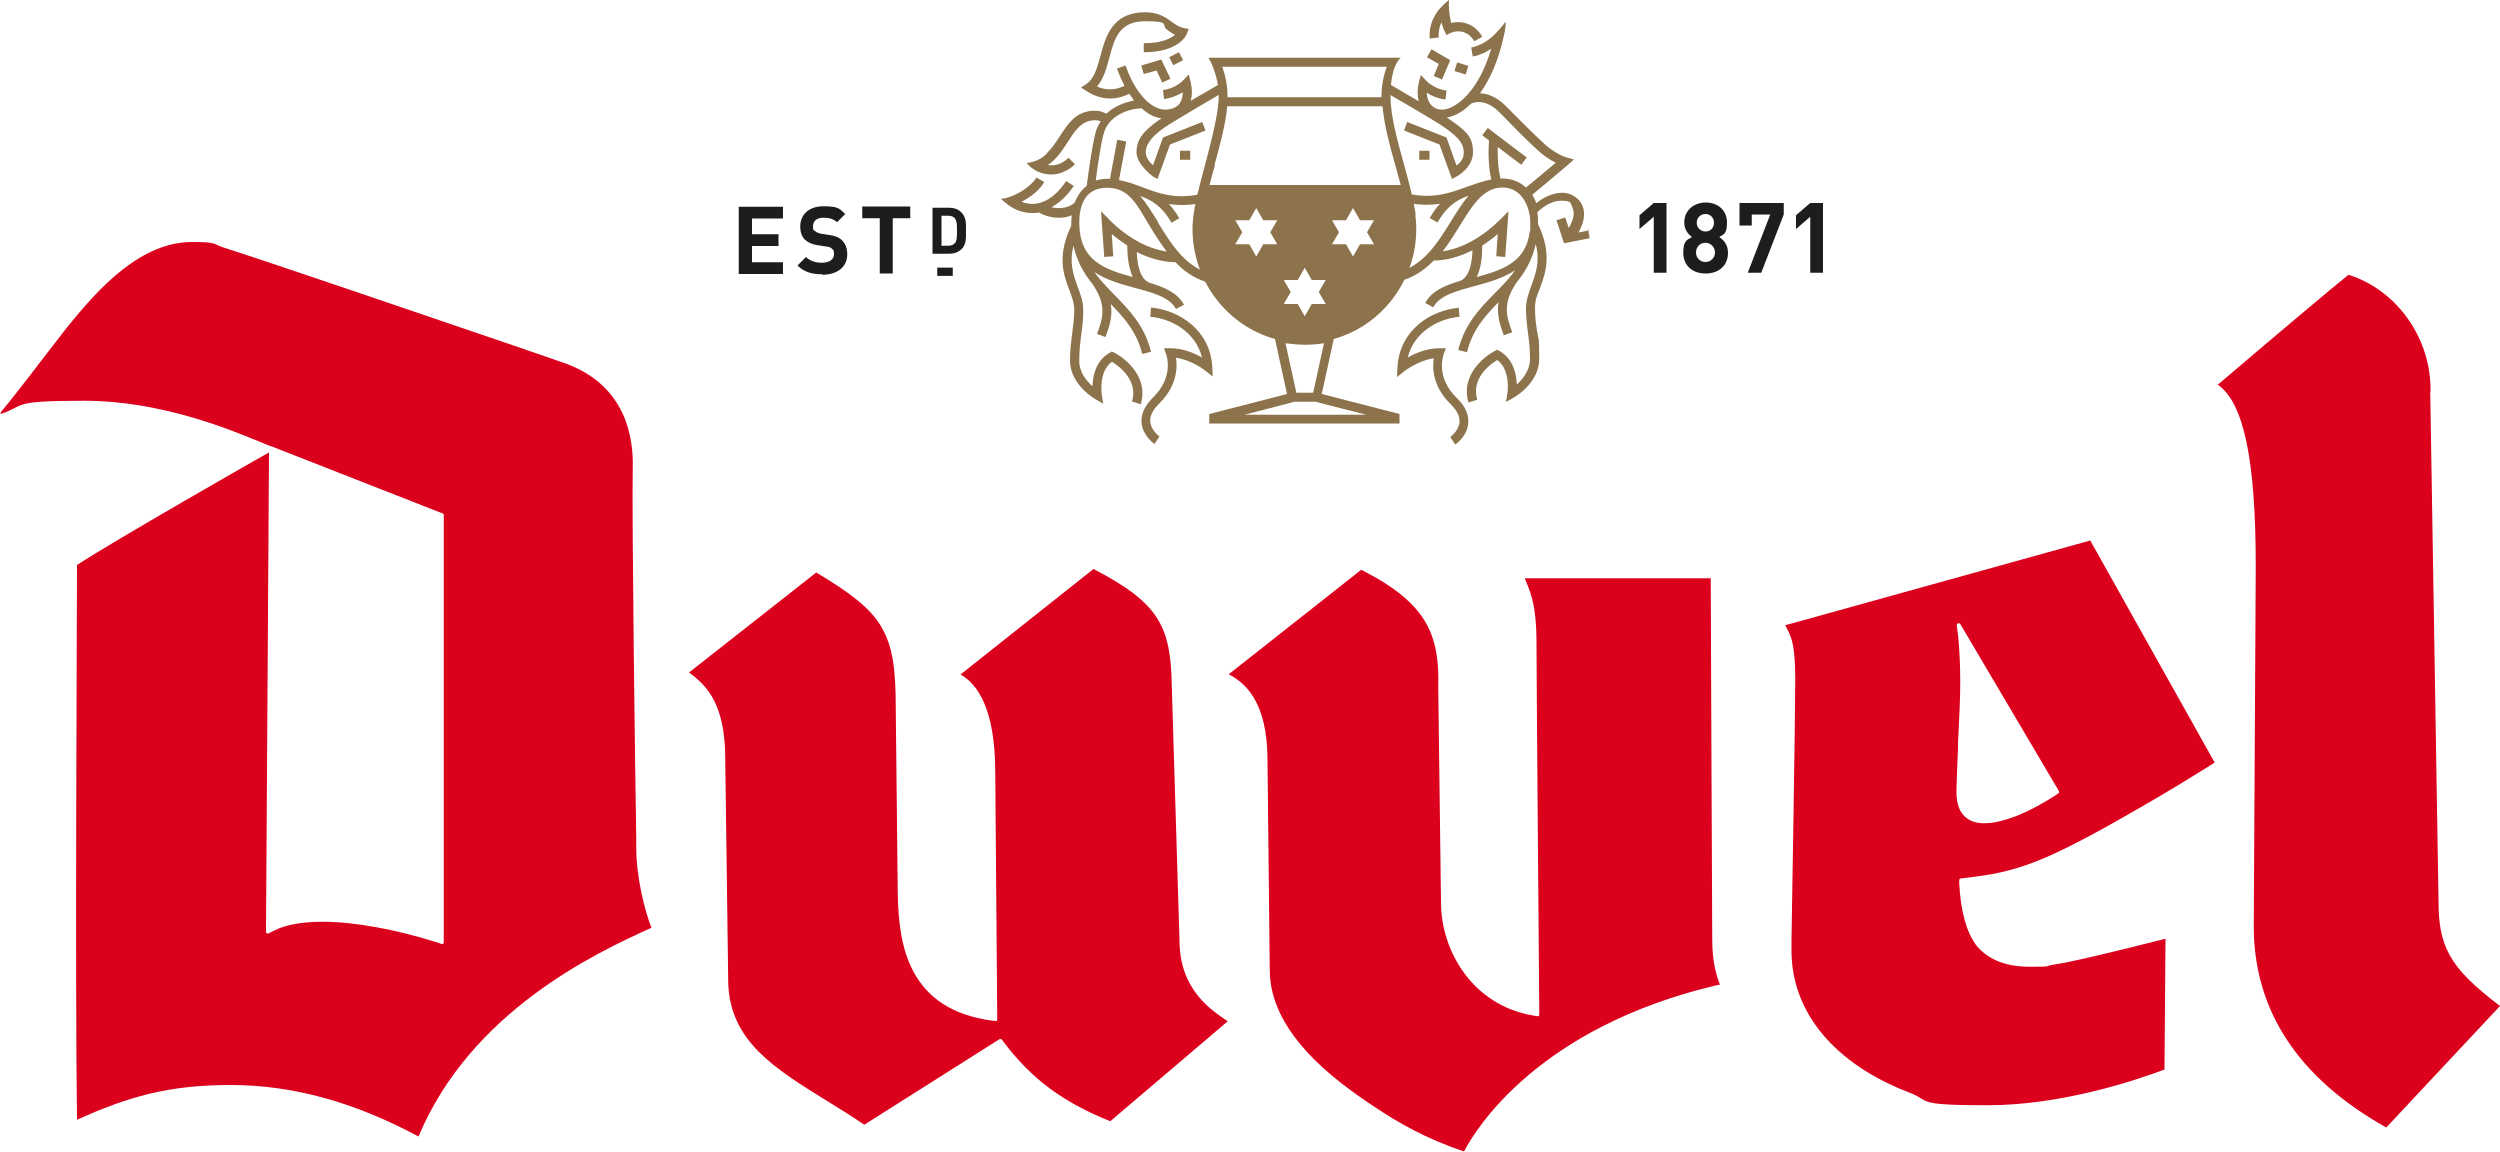
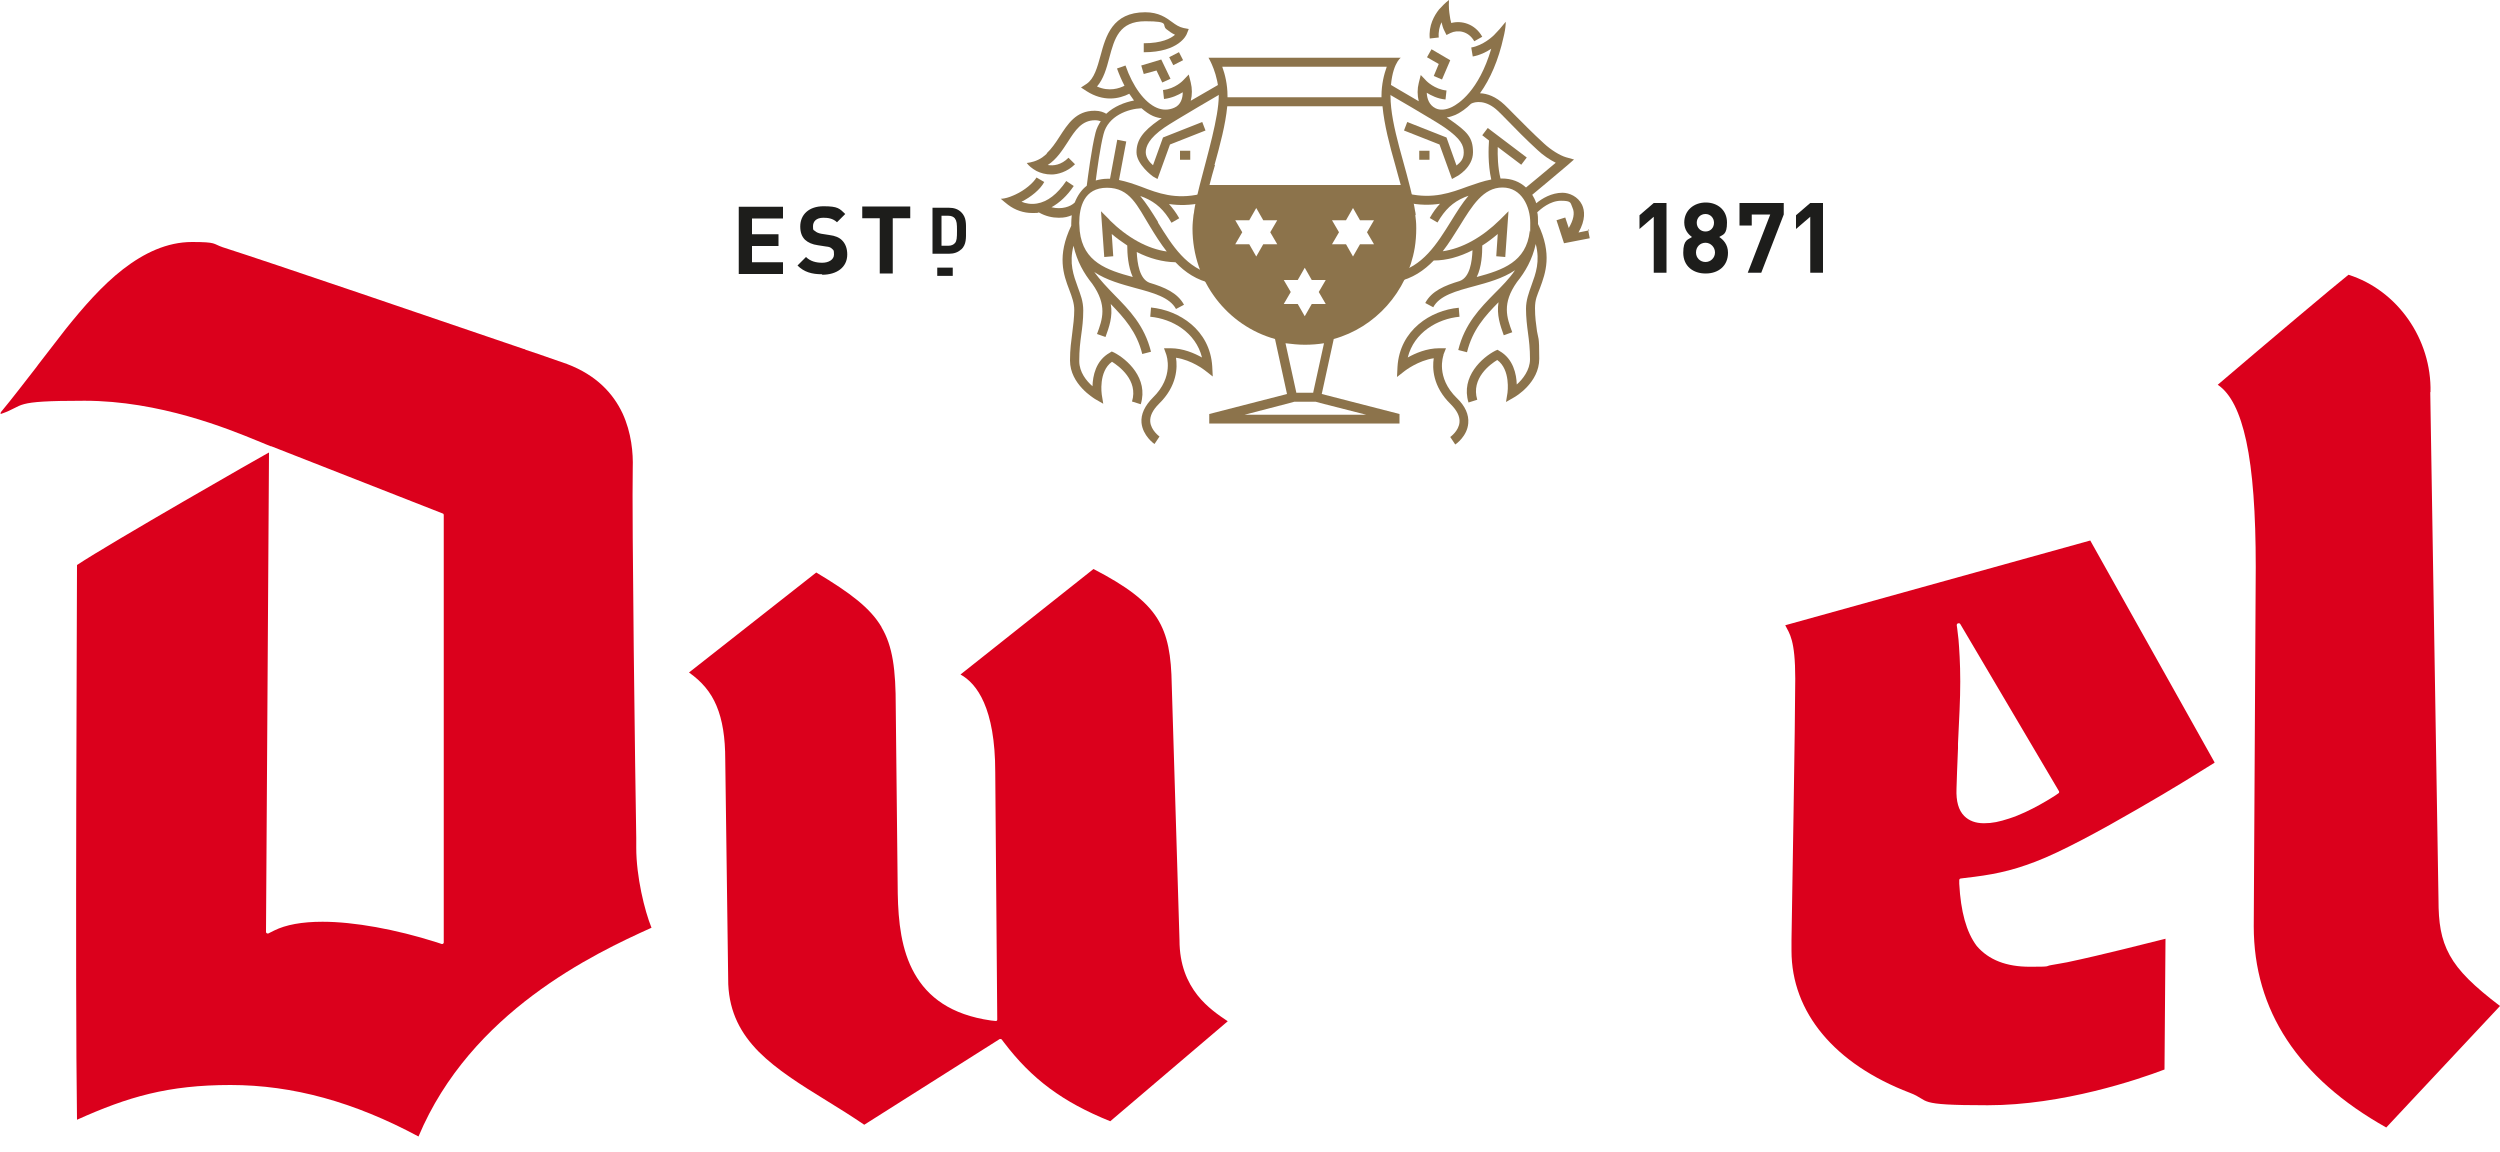
<svg xmlns="http://www.w3.org/2000/svg" version="1.1" viewBox="0 0 1000 460.7">
  <defs>
    <style>
      .st0 {
        fill: #db001c;
        fill-rule: evenodd;
      }

      .st1 {
        fill: #8c734b;
      }

      .st2 {
        isolation: isolate;
      }

      .st3 {
        fill: none;
        stroke: #1d1d1b;
        stroke-miterlimit: 10;
        stroke-width: 3.3px;
      }

      .st4 {
        mix-blend-mode: multiply;
      }

      .st5 {
        fill: #1d1d1b;
      }
    </style>
  </defs>
  <g class="st2">
    <g id="Layer_1">
      <g>
        <g class="st4">
          <path class="st0" d="M972.1,156.8l3.3,203.2c0,8.9.9,15.6,4.5,22.1,3.5,6.4,9.7,12.4,20.1,20.3l-45.5,48.6c-35.3-19.8-53-46.9-53-80.5l.8-143.7c0-21.6-1.2-38.3-3.8-50.4-2.5-11.5-6.2-19-11.4-22.5,19.8-16.9,47.2-40,52.3-44,19.6,6.2,33.3,25.8,32.8,47" />
          <path class="st0" d="M352.6,250.9c4.5,7.6,5.7,16.9,5.7,31.9l.8,74.6c.2,11.2,1.4,22.7,6.7,32,5.3,9.4,14.5,16.5,30.6,18.8l1.9.2h0c.4,0,.6-.2.6-.6l-.8-98.9c0-25.8-7.4-35.5-13.9-39.1l53.2-42.2c13.3,6.9,21,12.7,25.4,19.6,4.4,6.9,5.7,15.1,5.9,26.8l3.1,102.1c0,9.8,3.1,16.8,7.2,22,3.8,4.8,8.5,8,12.1,10.4l-47,40c-19.1-7.7-31.4-16.9-42.5-31.5l-.9-1.2c-.1-.1-.3-.2-.5-.2s-.2,0-.3,0l-54.2,34.3c-5-3.4-10.1-6.6-15-9.6-10.4-6.4-20-12.4-27.2-19.6-7.1-7.2-11.7-15.6-12.2-27l-1.2-89.8c0-8.9-1.1-15.9-3.5-21.6-2.3-5.5-5.9-9.7-11-13.3l50.9-40c13.7,8.2,21.6,14.2,26.1,21.8" />
-           <path class="st0" d="M684.3,231.4c0,18,.6,139.7.6,144.8,0,8.7,1.8,14.5,3.1,17.7,0,0-.2,0-.3,0l-1.5.3c-71,16.9-95.9,57.3-100.6,66.4-15.7-5.3-26.7-11.8-35.4-17.6-9.1-6-19.7-13.6-27.9-22.8-8.3-9.2-14.3-19.9-14.4-32l-.9-84.1c0-12.1-2.4-20-5.6-25.2-3-4.9-6.7-7.5-9.9-9.2l53-41.8c13.4,6.8,21.2,13.4,25.6,20.8,4.4,7.5,5.5,15.9,5.2,26.3l1.1,86c0,19.3,12.6,41.1,36.8,45.2l1.9.3h0c.3,0,.6-.2.6-.6v-1.9s0-.1,0-.1c0-4.2-1.1-130.4-1.1-146.7s-2.9-21.3-4.7-25.9h74.5Z" />
          <path class="st0" d="M885.8,305.1c-4.5,2.8-16.9,10.6-30.9,18.6-14.5,8.4-30.5,17.1-40.8,21-10.2,3.9-17.6,5.3-28.3,6.5l-1.5.2c-.3,0-.6.3-.6.6v1.5c.6,11.1,2.8,19.3,7,24.9h0c4.8,5.6,11.9,8.3,21.2,8.3s5.7-.2,8.8-.7c2.1-.3,4.2-.8,6.2-1.1,14.2-3,32.4-7.7,39.3-9.4l-.4,52.3c-10.5,4-40.8,14.3-70.7,14.3s-22.5-1.7-31.2-5c-30.1-11.5-47.3-32.2-47.3-56.8v-2.6s0-.7,0-1.8c.2-12.8,1.5-88.7,1.5-104.4s-2.3-18-4-21.4l122-33.9,49.7,88.7ZM783.1,249.4c-.2,0-.4.3-.4.7,0,0,.3,1.9.7,5.7.3,3.7.7,9.4.7,16.8s-.4,14.2-.9,24.8c0,0,0,.2,0,.2,0,.6,0,1.2,0,1.7-.3,6.6-.5,12.8-.6,16.2-.2,5,.8,8.6,3.1,10.9,1.9,1.9,4.5,2.9,7.9,2.9s6.1-.6,10.1-1.9c8.5-2.7,17.9-8.9,18.4-9.2l1.3-.9c.3-.2.3-.5.2-.8l-39.5-66.9c-.1-.2-.3-.3-.5-.3s-.1,0-.2,0" />
          <path class="st0" d="M.3,165.4h0c0,0,0,0,0,0,0,0-.1,0-.1,0,0,0,0-.3.2-.6,4.5-5.4,9.2-11.6,14.2-18l.8-1.1c3.6-4.7,7.3-9.5,10.9-14.1,6.9-8.6,14.5-17.4,22.9-23.9,8.4-6.5,17.6-10.9,27.6-10.9s8.2.7,12.3,2.1c19.7,6.3,86.4,29.1,120.4,40.7h.2c.3.2.6.3.8.4,1.7.6,3.3,1.1,4.8,1.6l11.5,4c11.9,4.5,18.5,11.9,22.2,19.7,3.6,7.8,4.3,16,4.1,21.9-.4,18.7,1,126.1,1.4,148,0,2.4,0,3.8,0,3.9,0,11.5,3.3,25.1,6.1,32-23.1,10.4-72.3,33.7-93.2,83.5-25.7-13.8-50.3-20.6-75.2-20.6s-41,4.7-61.4,13.9c-.8-54.4,0-206.9,0-221.9,13.4-8.9,75-44.1,75.7-44.4l1.1-.6-1.2,191.8c0,.2.1.4.3.5.1,0,.2.1.3.1s.2,0,.3,0l2.4-1.2c4.6-2.3,11.1-3.5,19.3-3.5,12.6,0,29.2,3,45.6,8.2l2.1.7s.1,0,.2,0c.3,0,.6-.3.6-.6v-171c0-.3-.1-.5-.4-.6l-68.6-26.9c0,0-.1,0-.2,0h0s-2-.8-2-.8c-.7-.3-1.5-.6-2.4-1-.3-.1-.6-.3-1-.4-11.7-4.8-39.1-16-69.1-16s-23.2,1.8-33.5,5.3" />
        </g>
        <g>
          <path class="st5" d="M661.5,109.1v-22.4l-5.7,4.9v-5.5l5.7-4.9h5.1v27.9h-5.1Z" />
          <path class="st5" d="M682.2,109.4c-4.9,0-8.9-2.9-8.9-8.3s2-5.2,3.5-6.3c-1.4-1-3.1-2.8-3.1-5.8,0-4.9,3.9-8,8.6-8s8.5,3,8.5,8-1.7,4.8-3.1,5.8c1.5,1,3.5,2.9,3.5,6.3,0,5.4-4,8.3-8.9,8.3ZM682.2,97.1c-2.2,0-3.8,1.7-3.8,3.9s1.7,3.8,3.8,3.8,3.8-1.7,3.8-3.8-1.7-3.9-3.8-3.9ZM682.2,85.6c-2,0-3.5,1.5-3.5,3.5s1.5,3.5,3.5,3.5,3.4-1.5,3.4-3.5-1.5-3.5-3.4-3.5Z" />
          <path class="st5" d="M704.6,109.1h-5.5l9-23.3h-7.4v4.4h-4.9v-9h17.7v4.6l-9,23.3Z" />
          <path class="st5" d="M724.1,109.1v-22.4l-5.7,4.9v-5.5l5.7-4.9h5.1v27.9h-5.1Z" />
        </g>
        <g>
          <g>
            <path class="st5" d="M295.5,109.5v-26.8h17.7v4.7h-12.4v6.3h10.6v4.7h-10.6v6.5h12.4v4.7h-17.7Z" />
            <path class="st5" d="M328.8,109.7c-4.1,0-7.2-.9-9.8-3.5l3.4-3.4c1.7,1.7,4,2.3,6.5,2.3s4.7-1.2,4.7-3.3-.3-1.7-.8-2.3c-.5-.5-1.1-.8-2.4-.9l-3.2-.5c-2.3-.3-4-1.1-5.2-2.2-1.3-1.3-1.9-3-1.9-5.3,0-4.8,3.5-8.1,9.3-8.1s6.4.9,8.7,3.1l-3.3,3.3c-1.7-1.6-3.7-1.8-5.5-1.8-2.8,0-4.1,1.5-4.1,3.4s.2,1.4.8,1.9c.5.5,1.4.9,2.5,1.1l3.2.5c2.4.3,4,1,5.1,2.1,1.4,1.4,2.1,3.3,2.1,5.7,0,5.2-4.3,8.1-10,8.1Z" />
            <path class="st5" d="M357.1,87.3v22.1h-5.2v-22.1h-7v-4.7h19.2v4.7h-7Z" />
            <path class="st5" d="M384.5,99.7c-1.2,1.2-2.9,1.8-4.9,1.8h-6.6v-18.4h6.6c1.9,0,3.6.5,4.9,1.8,2.1,2.1,1.9,4.6,1.9,7.4s.2,5.5-1.9,7.5ZM382,87.4c-.6-.7-1.4-1.1-2.7-1.1h-2.7v12h2.7c1.2,0,2.1-.4,2.7-1.1.7-.8.8-2.1.8-4.9s-.1-3.9-.8-4.8Z" />
          </g>
          <line class="st3" x1="374.9" y1="108.7" x2="381.1" y2="108.7" />
        </g>
        <g>
          <path class="st1" d="M566.3,86.1c0-.6-.2-1.3-.3-1.9-.2-1.2-.4-2.4-.7-3.7-2.8-13.9-9.1-29.8-9.1-42.2s4.1-15.2,4.1-15.2h-76.9s4.1,6.7,4.1,15.2-4.5,23.6-7.6,35.7h0s0,0,0,0c-.6,2.2-1,4.3-1.5,6.4-.3,1.3-.5,2.5-.7,3.7,0,.6-.2,1.3-.3,1.9-.2,1.8-.4,3.6-.4,5.4,0,21.2,14,38.9,33,44.2l4.8,22-31.1,8v3.8h76.1c0,.1,0-3.8,0-3.8l-31.1-8,4.8-22c16.6-4.6,29.4-18.8,32.4-36.5.4-2.5.6-5.1.6-7.8s-.2-3.5-.4-5.4ZM494.1,88.1h5.6l2.8-4.9,2.8,4.9h5.6l-2.8,4.8,2.8,4.8h-5.6l-2.8,4.9-2.8-4.9h-5.6l2.8-4.8-2.8-4.8ZM513.5,121.6l2.8-4.8-2.8-4.8h5.6l2.8-4.9,2.8,4.9h5.6l-2.8,4.8,2.8,4.8h-5.6l-2.8,4.9-2.8-4.9h-5.6ZM532.8,88.1h5.6l2.8-4.9,2.8,4.9h5.6l-2.8,4.8,2.8,4.8h-5.6l-2.8,4.9-2.8-4.9h-5.6l2.8-4.8-2.8-4.8ZM554.7,26.7c-1.1,3-2.1,7.1-2.1,11.6s0,.4,0,.6h-61.6c0-.2,0-.4,0-.6,0-4.5-1-8.6-2.1-11.6h65.7ZM485.8,66c2.2-8,4.4-16.1,5.1-23.5h62.1c.7,7.4,2.8,15.5,5.1,23.5.7,2.7,1.5,5.4,2.2,8h-76.5c.7-2.7,1.4-5.4,2.2-8ZM546.4,165.9h-48.6c0,0,18.1-4.7,18.1-4.7l1.8-.5h8.6l1.8.5,18.4,4.7ZM525.3,156.9v.2h-6.8v-.2s-4.3-19.6-4.3-19.6c2.5.3,5.1.6,7.7.6s5.2-.2,7.7-.6l-4.3,19.6Z" />
          <g>
-             <rect class="st1" x="582.9" y="25" width="3.6" height="4.7" transform="translate(386.5 578.2) rotate(-72.9)" />
            <polygon class="st1" points="573.5 30.4 576.8 31.8 580.1 24.1 572.6 19.7 570.8 22.9 575.5 25.6 573.5 30.4" />
            <path class="st1" d="M575.5,15c-.2-2.3.3-4.4,1.1-6.1.3,1.2.6,2.4,1.2,3.5l.8,1.6,1.6-.8c2.9-1.4,7.2-.8,9.5,3.3l3.2-1.8c-2.9-5.2-8.3-6.6-12.4-5.5-.3-1-.5-2.1-.6-3-.2-1.2-.5-3.5-.3-6.2-1.4,1-3,2.7-4,3.8-1.9,2.4-4.2,6.4-3.7,11.6l3.6-.4Z" />
            <path class="st1" d="M577.4,141.8l1-2.5h-2.7c-5,0-9.6,2-12.6,3.7,2.5-10.1,12-15.5,20.7-16.3l-.3-3.6c-11.2,1-23.6,8.9-24.5,23.6l-.2,4.1,3.2-2.5c0,0,5.3-4.1,11.5-5-.6,3.8-.5,11.3,6.8,18.4,2.5,2.5,3.7,4.9,3.5,7.2-.3,3.5-3.6,5.8-3.7,5.9l2,3c.2-.1,4.8-3.3,5.2-8.5.3-3.4-1.2-6.9-4.6-10.1-8.5-8.3-5.4-16.8-5.3-17.2Z" />
            <path class="st1" d="M635.8,92.1l-4.4.9c2.9-5.1,2.5-8.8,1.4-11.1-1.6-3.3-5.1-4.8-7.8-4.8-4.4,0-8.2,2.3-10.5,4.2-.4-1.3-1-2.4-1.6-3.4,2.5-2.1,9.3-7.7,14.2-11.9l2.5-2.2-3.2-.9c-2.4-.7-6-2.9-8.8-5.5-4.5-4.1-8.9-8.6-12.1-11.8-1.6-1.6-2.8-2.9-3.7-3.7-3.5-3.3-6.9-4.5-9.8-4.6,4.1-5.7,7.4-13.3,9.4-22.4l.3-1.3c.4-1.8.6-3.6.6-4.9-1.9,2.4-3.2,3.8-4.1,4.7-.9,1.1-5,4.8-9.7,5.6l.6,3.6c2.8-.5,5.3-1.7,7.4-3.1-5,16.9-13.1,22-15.7,23.3-2.5,1.2-4.8,1.4-6.6.5-2.6-1.3-3.4-3.9-3.5-6.2,1.8,1.1,4.3,2.4,7.5,2.7l.4-3.6c-4.8-.5-8-3.8-8-3.8l-2.3-2.4-.8,3.2c-.6,2.3-.6,4.9,0,7.3-5.9-3.5-11.7-6.8-12.1-7.1l-1.8,3.1c.2.1,21.1,12.2,24.4,14.6,6.3,4.4,7.5,7,7.5,9.9s-1.6,4.1-2.9,5.2l-4-11.2-15.7-6.2-1.3,3.4,14.2,5.6,5,13.8,1.8-1c.3-.1,6.6-3.6,6.6-9.7s-2.5-8.3-9-12.9c-.3-.2-.9-.6-1.5-1,1.2-.2,2.4-.6,3.6-1.1,2.1-1,4.2-2.5,6.1-4.4,1.6-.9,6-1.7,10.8,2.9.8.8,2.1,2,3.6,3.6,3.2,3.3,7.6,7.8,12.2,12,2.2,2.1,4.9,3.9,7.3,5.1-4.5,3.8-9.7,8.1-11.9,9.9-2.5-2.3-5.7-3.6-9.7-3.6s-.3,0-.5,0c-1.1-4.5-1.2-9.3-1.1-12.6l9.4,7.1,2.2-2.9-15.6-11.8-2.2,2.9,2.7,2.1c-.2,2.9-.5,9.4.9,15.6-3.2.6-6.2,1.7-9.4,2.8-6.8,2.5-13.8,5.1-23.7,2.9l-.8,3.5c5.1,1.1,9.4,1.1,13.4.5-1.5,1.6-2.8,3.4-4.1,5.7l3.1,1.8c3-5.2,6.1-8.1,10.8-10.1.5-.2,1-.4,1.6-.6-2.5,2.9-4.7,6.5-7,10.2-5.6,9-11.3,18.3-22.4,20.7l.8,3.5c6.2-1.3,10.8-4.5,14.7-8.5,5.1,0,10.4-1.5,15.5-4.1-.2,4.5-1,10.8-5.1,12.3h0c-6,1.8-11.3,4-13.8,8.8l3.2,1.7c2.5-4.7,9.2-6.5,16.3-8.4,5.5-1.5,11.5-3.1,16.4-6.4-2.3,3.4-5.2,6.3-8.1,9.2-5.9,6-12,12.2-14.6,22.7l3.5.9c2.2-9,7.2-14.5,12.6-20-.8,5.1.7,9.3,2.1,13.2l3.4-1.2c-2.2-5.9-4.2-11.5,1.9-20.1h0c3.3-4.1,6.1-8.9,7.5-15.2,1.8,7,0,11.8-1.7,16.5-1.1,3.1-2.2,6-2.2,9.4s.4,6.8.8,9.7c.4,3,.8,6.2.8,10.5s-2.9,8-5.3,10.1c-.1-4.1-1.4-10.3-6.9-13.4l-.8-.5-.9.4c-5.1,2.6-13.9,10.3-10.7,20.7l3.5-1.1c-2.6-8.6,5.3-14.3,8-15.9,5.4,3.9,4.1,13,4.1,13.1l-.6,3.7,3.3-1.9c.4-.2,10-5.8,10-15.4s-.4-7.8-.9-11c-.4-2.9-.8-5.6-.8-9.2s.9-5.2,2-8.1c2.2-6,5-13.5-.8-25.6,0-.3,0-.5,0-.8,0-1.4,0-2.7-.3-3.9,1.4-1.3,5.1-4.6,9.5-4.6s3.7.9,4.6,2.8c1,2.1.4,4.9-1.5,8.1l-1.4-4.2-3.5,1.1,3,9.2,10.3-2-.7-3.6ZM611.9,92.5c-1.4,12.3-10.8,15.5-21.2,18.3,2-4.1,2.2-9.4,2.2-12.6,2.1-1.3,4.2-2.9,6.2-4.6l-.6,8.9,3.6.3,1.3-18.3-3.4,3.4c-7.2,7.1-15.2,11.5-22.9,12.6,2.5-3.2,4.6-6.7,6.7-10,5.1-8.3,9.5-15.5,17.2-15.5s11.1,7.7,11.1,14.1-.1,2.2-.2,3.3Z" />
            <rect class="st1" x="567.7" y="60.3" width="4.1" height="3.6" />
          </g>
          <g>
            <path class="st1" d="M460.4,123.1l-.3,3.6c8.7.8,18.2,6.2,20.7,16.3-3-1.7-7.6-3.7-12.6-3.7h-2.6l.9,2.5c.1.4,3.2,8.9-5.3,17.2-3.3,3.3-4.9,6.7-4.6,10.1.5,5.2,5,8.4,5.2,8.5l2-3s-3.4-2.4-3.7-5.9c-.2-2.3,1-4.7,3.5-7.2,7.3-7.1,7.4-14.6,6.8-18.4,6.3.9,11.5,5,11.5,5l3.2,2.5-.2-4c-.9-14.7-13.3-22.5-24.5-23.6Z" />
            <path class="st1" d="M463.1,88.6c-2.3-3.7-4.5-7.2-7-10.2.5.2,1,.4,1.6.6,4.7,2,7.9,4.9,10.9,10.1l3.1-1.8c-1.3-2.3-2.7-4.1-4.1-5.7,3.9.6,8.3.6,13.4-.5l-.8-3.5c-10,2.3-17-.3-23.7-2.9-3-1.1-5.9-2.1-8.9-2.7l2.9-15.4-3.6-.7-2.9,15.6c-.3,0-.7,0-1,0-1.7,0-3.3.3-4.7.7.6-4.6,1.8-13.5,3.1-18.5,1.8-7.4,9.9-10.2,15.2-10.4,1.5,1.3,3,2.4,4.6,3.1,1.2.5,2.3.8,3.5.9-.4.3-.8.5-1.1.7-6.6,4.6-9,8.1-9,12.9s6.3,9.5,6.6,9.7l1.8,1,5-13.8,14.2-5.6-1.3-3.4-15.7,6.2-4,11.1c-1.3-1.1-2.9-3-2.9-5.2s1.2-5.6,7.5-9.9c3.4-2.4,24.2-14.5,24.4-14.6l-1.8-3.1c-.5.3-6.2,3.6-12.1,7,.6-2.3.6-4.9,0-7.3l-.8-3.2-2.3,2.4s-3.1,3.3-8,3.8l.4,3.6c3.2-.4,5.7-1.6,7.5-2.7,0,2.4-.8,5.1-3.4,6.2-2.3,1-4.7,1-7,0-4.9-2.1-9.6-8.5-12.5-16.9l-3.4,1.2c.9,2.5,1.9,4.8,3,6.9-2,1-6.1,2.5-11,.3,2.6-3,3.8-7.2,4.9-11.4,2.1-7.9,4-14.7,14.4-14.7s6.3,1.5,8.5,3.2c1,.8,2.1,1.6,3.4,2.2-1.7,1.5-5.3,3.4-12.5,3.4v3.6c14.2,0,17.1-7,17.2-7.3l.8-2-2.1-.4c-1.8-.4-3.1-1.3-4.6-2.4-2.3-1.7-5.3-3.9-10.7-3.9-13.2,0-15.8,9.6-17.9,17.4-1.3,4.7-2.5,9.1-5.5,11.2l-2.3,1.5,2.3,1.5c3.3,2.1,6.5,2.9,9.4,2.9s5.7-.9,7.6-1.9c.6.9,1.3,1.8,1.9,2.7-3.7.7-7.9,2.3-11.1,5.3-1-.6-2.5-1.2-4.5-1.2h-.2c-7.4,0-10.7,5.3-14,10.4-1.6,2.5-3.2,4.8-5.1,6.6,0,0,0,.1,0,.2-.5.5-1.1.9-1.6,1.3,0,0,0,0-.1.1-2.3,1.6-4.7,2.1-6.3,2.3h0c.8,1.1,2.1,2.2,3.9,3.2,1.6.8,3.6,1.4,6,1.4s6.3-1,9.4-4.1l-2.6-2.6c-2.9,2.9-6,3.3-8.3,2.9,3.6-2.3,5.9-6,8-9.2,3-4.7,5.6-8.7,10.9-8.7h.1c.9,0,1.6.2,2.2.4-.9,1.4-1.7,2.9-2.1,4.6-1.6,6.3-3.1,18.1-3.5,21.2-2.1,1.6-3.7,3.9-4.8,6.7-1.7,1.7-5.3,2.9-9.3,1.9,3.2-1.8,6.2-4.5,8.9-8.5l-3-2c-3.6,5.3-7.5,8.3-11.7,9-2.4.4-4.5,0-6.2-.7,3.8-1.9,7.5-4.9,9.1-7.9l-3.1-1.8c-1.3,2.2-4.7,5.1-8.4,6.8,0,0,0,0,0,0-.3.1-.6.3-.9.4-1.8.8-3.4,1.2-4.6,1.3h-.4c0,.1,2.9,2.4,2.9,2.4,2.9,2.2,6.3,3.3,9.7,3.3s1.6,0,2.4-.2c0,0,.2,0,.3,0,2.6,1.5,5.4,2.1,7.9,2.1s3.7-.4,5.2-1c-.1,1.1-.2,2.2-.2,3.4s0,.5,0,.8c-5.8,12.1-3.1,19.6-.8,25.6,1.1,2.9,2,5.4,2,8.1s-.4,6.3-.8,9.2c-.4,3.2-.9,6.4-.9,11,0,9.5,9.6,15.1,10,15.4l3.3,1.9-.6-3.7c0,0-1.4-9.2,4.1-13.1,2.7,1.7,10.6,7.4,8,15.9l3.5,1.1c3.2-10.4-5.6-18.1-10.7-20.7l-.9-.4-.8.5c-5.6,3.1-6.8,9.3-6.9,13.4-2.4-2.1-5.3-5.6-5.3-10.1s.4-7.5.8-10.5c.4-2.9.8-5.9.8-9.7s-1.1-6.3-2.2-9.4c-1.7-4.7-3.5-9.5-1.7-16.5,1.4,6.3,4.2,11.1,7.5,15.2h0c6.1,8.6,4.1,14.2,1.9,20.1l3.4,1.2c1.4-3.9,3-8.1,2.1-13.2,5.4,5.6,10.4,11.1,12.6,20l3.5-.9c-2.6-10.5-8.7-16.7-14.6-22.7-2.9-3-5.7-5.9-8.1-9.2,4.9,3.3,11,4.9,16.4,6.4,7.1,1.9,13.8,3.7,16.3,8.4l3.2-1.7c-2.6-4.8-7.8-7-13.8-8.8h0c-4-1.5-4.9-7.8-5.1-12.3,5.1,2.6,10.4,4,15.5,4.1,3.8,4,8.5,7.2,14.7,8.5l.8-3.5c-11.1-2.4-16.8-11.7-22.4-20.7ZM443.8,87.9l-3.4-3.4,1.3,18.3,3.6-.3-.6-8.9c2,1.7,4.1,3.2,6.2,4.6,0,3.2.3,8.4,2.2,12.6-10.4-2.8-19.8-6-21.2-18.3,0-1.1-.2-2.1-.2-3.3,0-6.4,1.9-14.1,11.1-14.1s12.1,7.2,17.2,15.5c2,3.3,4.2,6.8,6.7,10-7.7-1.1-15.7-5.5-22.9-12.6Z" />
            <rect class="st1" x="468.1" y="21.3" width="4.4" height="3.6" transform="translate(41.6 217.9) rotate(-27.2)" />
            <rect class="st1" x="472" y="60.3" width="4.1" height="3.6" />
            <polygon class="st1" points="456.5 26.2 457.5 29.6 462.6 28.2 464.9 33 468.2 31.5 464.5 23.8 456.5 26.2" />
          </g>
        </g>
      </g>
    </g>
  </g>
</svg>